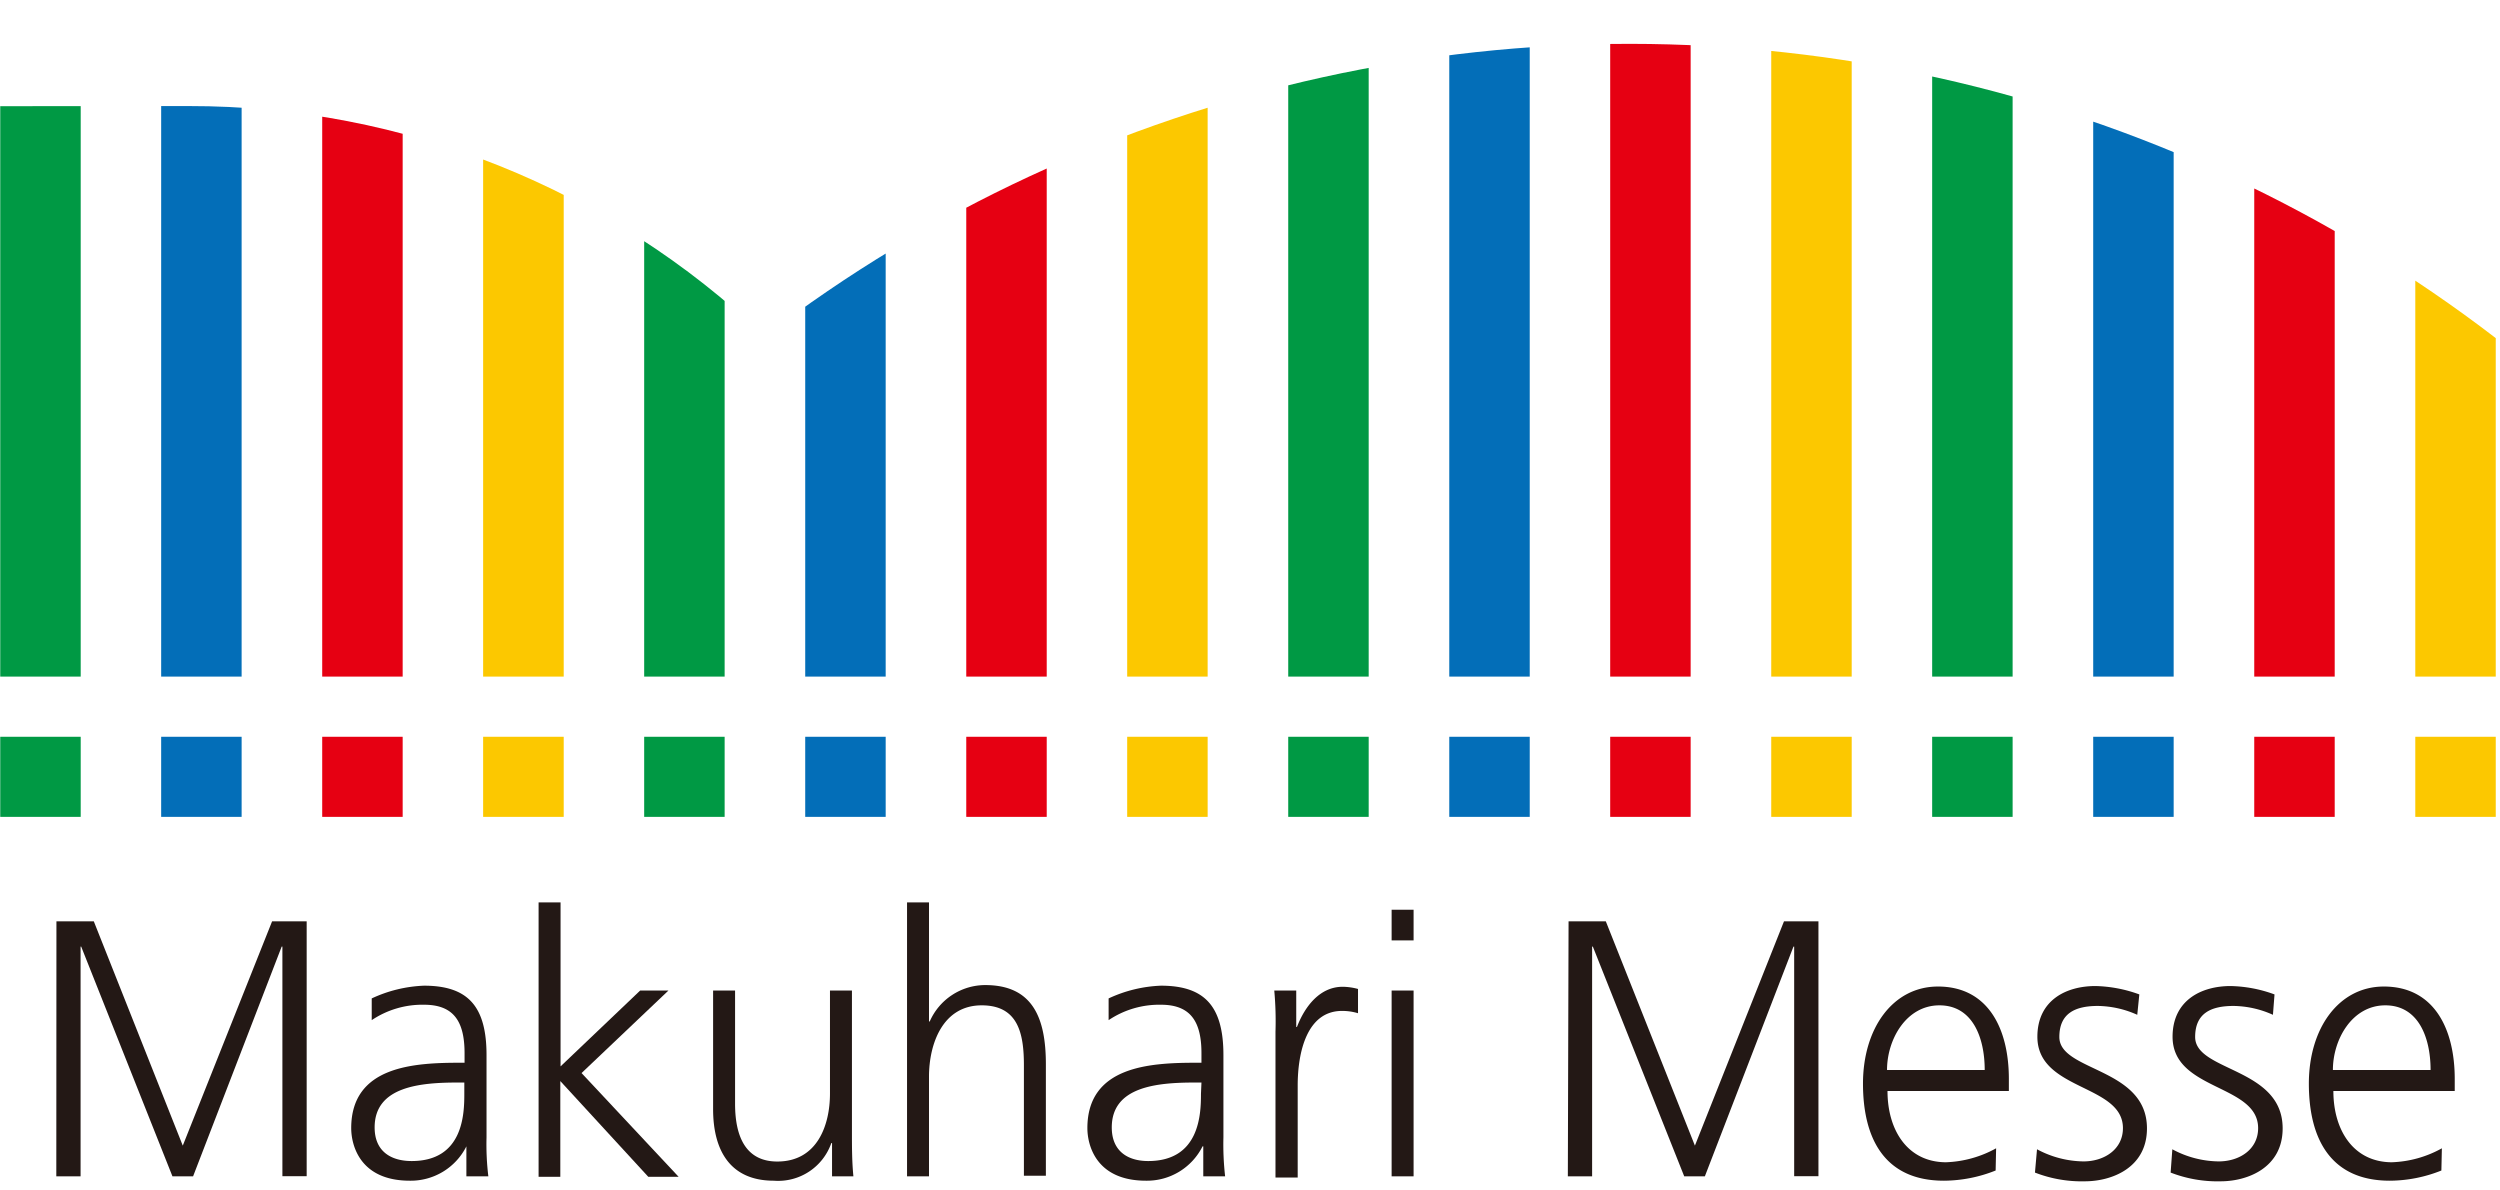
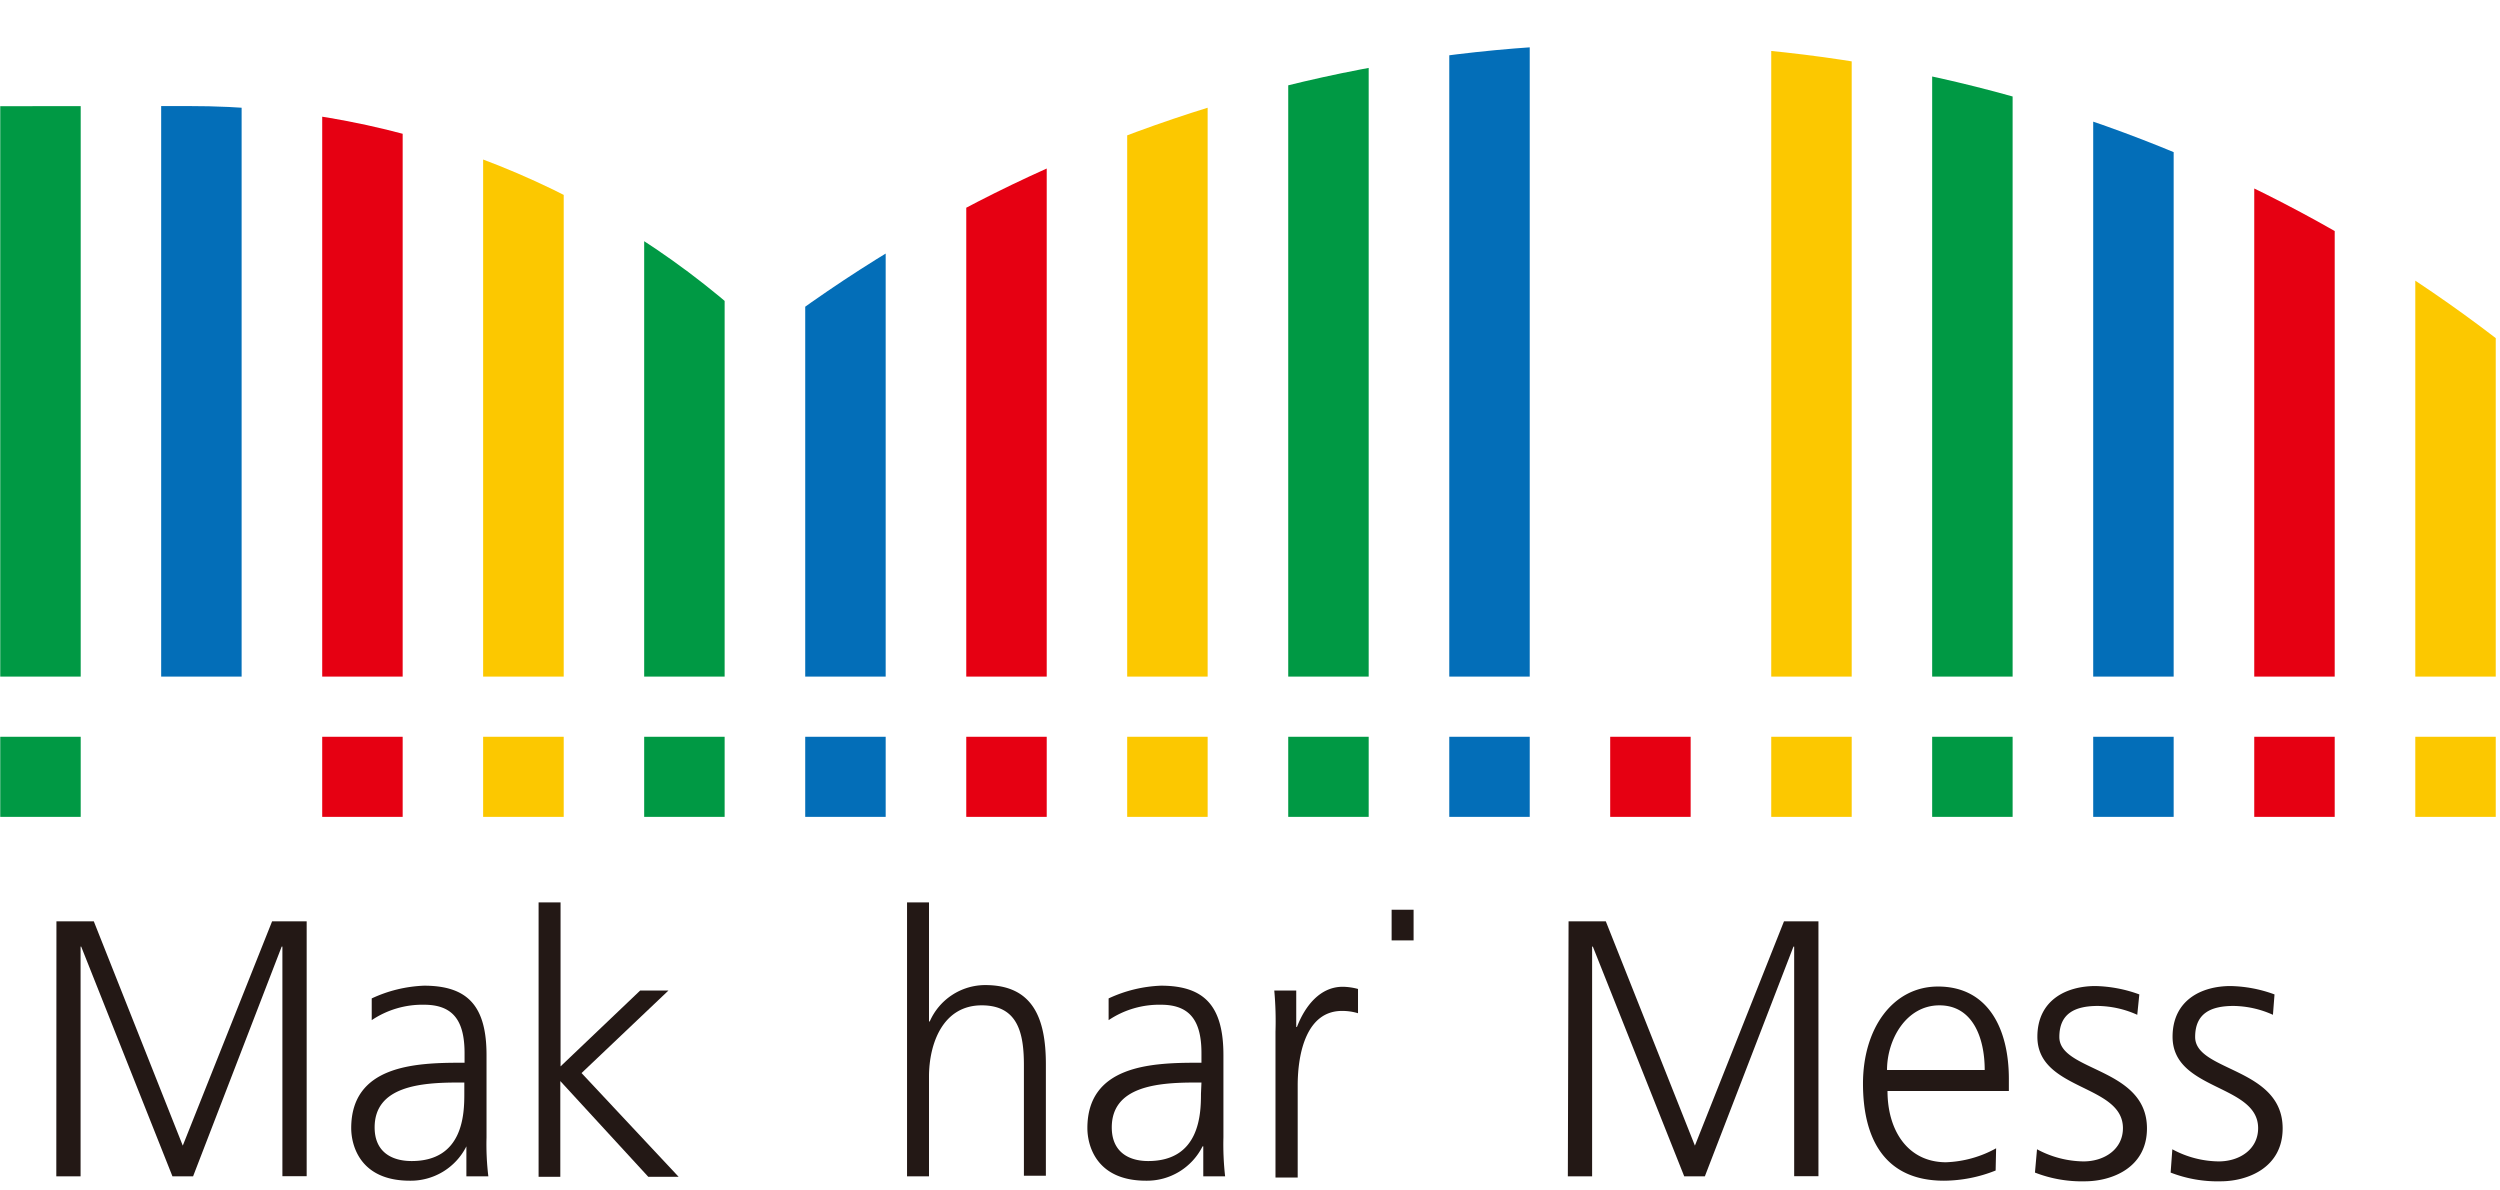
<svg xmlns="http://www.w3.org/2000/svg" viewBox="0 0 206 98.07">
  <defs>
    <style>.cls-1{fill:none;}.cls-2{fill:#094;}.cls-3{fill:#036eb8;}.cls-4{fill:#e60012;}.cls-5{fill:#fcc800;}.cls-6{clip-path:url(#clip-path);}.cls-7{fill:#231815;}</style>
    <clipPath id="clip-path" transform="translate(0 3.62)">
      <path class="cls-1" d="M205.65,24.24A117.26,117.26,0,0,0,63,24.12a68.51,68.51,0,0,0-47.44-19L0,5.13v47H205.65Z" />
    </clipPath>
  </defs>
  <g id="レイヤー_2" data-name="レイヤー 2">
    <g id="サイン">
      <rect class="cls-2" x="0.02" y="60.71" width="6.63" height="6.6" />
-       <rect class="cls-3" x="13.28" y="60.71" width="6.63" height="6.6" />
      <rect class="cls-4" x="26.55" y="60.71" width="6.63" height="6.6" />
      <rect class="cls-5" x="39.81" y="60.71" width="6.64" height="6.6" />
      <rect class="cls-2" x="53.08" y="60.71" width="6.63" height="6.6" />
      <rect class="cls-3" x="66.35" y="60.71" width="6.63" height="6.6" />
      <rect class="cls-4" x="79.62" y="60.71" width="6.63" height="6.6" />
      <rect class="cls-5" x="92.88" y="60.71" width="6.63" height="6.6" />
      <rect class="cls-2" x="106.15" y="60.71" width="6.63" height="6.6" />
      <rect class="cls-3" x="119.42" y="60.71" width="6.63" height="6.6" />
      <rect class="cls-4" x="132.68" y="60.71" width="6.63" height="6.6" />
      <rect class="cls-5" x="145.95" y="60.71" width="6.63" height="6.6" />
      <rect class="cls-2" x="159.21" y="60.71" width="6.63" height="6.6" />
      <rect class="cls-3" x="172.48" y="60.71" width="6.63" height="6.6" />
      <rect class="cls-4" x="185.75" y="60.71" width="6.63" height="6.6" />
      <rect class="cls-5" x="199.02" y="60.71" width="6.63" height="6.6" />
      <g class="cls-6">
        <rect class="cls-2" x="0.02" width="6.63" height="55.76" />
        <rect class="cls-3" x="13.28" width="6.63" height="55.76" />
        <rect class="cls-4" x="26.55" width="6.63" height="55.76" />
        <rect class="cls-5" x="39.81" width="6.64" height="55.76" />
        <rect class="cls-2" x="53.08" width="6.63" height="55.76" />
        <rect class="cls-3" x="66.35" width="6.63" height="55.76" />
        <rect class="cls-4" x="79.62" width="6.63" height="55.76" />
        <rect class="cls-5" x="92.88" width="6.63" height="55.76" />
        <rect class="cls-2" x="106.15" width="6.63" height="55.76" />
        <rect class="cls-3" x="119.42" width="6.63" height="55.76" />
-         <rect class="cls-4" x="132.68" width="6.63" height="55.76" />
        <rect class="cls-5" x="145.95" width="6.63" height="55.76" />
        <rect class="cls-2" x="159.21" width="6.63" height="55.76" />
        <rect class="cls-3" x="172.48" width="6.63" height="55.76" />
        <rect class="cls-4" x="185.75" width="6.63" height="55.76" />
        <rect class="cls-5" x="199.02" width="6.63" height="55.76" />
      </g>
      <path class="cls-7" d="M4.65,72.3H7.73l7.33,18.48L22.42,72.3h2.85v21h-2V74.38h-.06l-7.3,18.93h-1.7L6.69,74.38H6.64V93.31h-2Z" transform="translate(0 3.62)" />
      <path class="cls-7" d="M38.43,90.84h0a5.13,5.13,0,0,1-4.66,2.83c-4.17,0-4.83-3-4.83-4.33,0-5.15,5.23-5.39,9-5.39h.34v-.78c0-2.62-.89-4-3.34-4a7.48,7.48,0,0,0-4.31,1.27V78.65a11.15,11.15,0,0,1,4.31-1.05c3.63,0,5.15,1.71,5.15,5.72v6.77a21.89,21.89,0,0,0,.15,3.22H38.43Zm-.17-5.26h-.52c-3.13,0-6.87.33-6.87,3.7,0,2,1.38,2.77,3.05,2.77,4.26,0,4.34-3.89,4.34-5.54Z" transform="translate(0 3.62)" />
      <path class="cls-7" d="M44.38,70.74h1.81V84.25L52.75,78h2.33l-7.16,6.8,8,8.55h-2.5l-7.25-7.89v7.89H44.38Z" transform="translate(0 3.62)" />
-       <path class="cls-7" d="M70.2,89.7c0,1.17,0,2.38.12,3.61H68.56V90.57H68.5a4.64,4.64,0,0,1-4.74,3.1c-3.62,0-5-2.53-5-5.9V78h1.81v9.33c0,2.89,1,4.76,3.48,4.76,3.3,0,4.34-3,4.34-5.6V78H70.2Z" transform="translate(0 3.62)" />
      <path class="cls-7" d="M74.74,70.74h1.81v9.81h.06a5,5,0,0,1,4.57-3c3.94,0,5,2.74,5,6.53v9.18H84.37V84.16c0-2.65-.49-4.94-3.48-4.94-3.22,0-4.34,3.19-4.34,5.87v8.22H74.74Z" transform="translate(0 3.62)" />
      <path class="cls-7" d="M99.15,90.84h-.06a5.12,5.12,0,0,1-4.66,2.83c-4.17,0-4.83-3-4.83-4.33,0-5.15,5.24-5.39,9-5.39H99v-.78c0-2.62-.9-4-3.34-4a7.48,7.48,0,0,0-4.31,1.27V78.65a11.15,11.15,0,0,1,4.31-1.05c3.62,0,5.15,1.71,5.15,5.72v6.77a23.44,23.44,0,0,0,.14,3.22H99.15ZM99,85.58h-.52c-3.14,0-6.87.33-6.87,3.7,0,2,1.37,2.77,3,2.77,4.26,0,4.35-3.89,4.35-5.54Z" transform="translate(0 3.62)" />
      <path class="cls-7" d="M105.1,81.39A27.67,27.67,0,0,0,105,78h1.81v3h.06c.66-1.72,1.9-3.31,3.77-3.31a5.09,5.09,0,0,1,1.26.18v2a4.52,4.52,0,0,0-1.32-.19c-2.88,0-3.65,3.38-3.65,6.15v7.58H105.1Z" transform="translate(0 3.62)" />
-       <path class="cls-7" d="M116.48,73.87h-1.81V71.34h1.81ZM114.67,78h1.81V93.31h-1.81Z" transform="translate(0 3.62)" />
+       <path class="cls-7" d="M116.48,73.87h-1.81V71.34h1.81ZM114.67,78h1.81h-1.81Z" transform="translate(0 3.62)" />
      <path class="cls-7" d="M129.25,72.3h3.07l7.34,18.48L147,72.3h2.84v21h-2V74.38h-.06l-7.3,18.93h-1.7l-7.53-18.93h-.06V93.31h-2Z" transform="translate(0 3.62)" />
      <path class="cls-7" d="M164.44,92.83a11.63,11.63,0,0,1-4.26.84c-4.86,0-6.67-3.43-6.67-8s2.47-8,6.18-8c4.14,0,5.84,3.49,5.84,7.61v1h-10c0,3.25,1.67,5.87,4.83,5.87a9.17,9.17,0,0,0,4.12-1.15Zm-.9-8.28c0-2.68-1-5.33-3.73-5.33s-4.32,2.8-4.32,5.33Z" transform="translate(0 3.62)" />
      <path class="cls-7" d="M167.85,91.08a8.26,8.26,0,0,0,3.83,1c1.72,0,3.25-1,3.25-2.74,0-3.64-7.05-3.07-7.05-7.53,0-3,2.36-4.18,4.78-4.18a11.17,11.17,0,0,1,3.62.69L176.11,80a8.13,8.13,0,0,0-3.25-.73c-1.87,0-3.17.61-3.17,2.56,0,2.86,7.22,2.5,7.22,7.53,0,3.25-2.9,4.36-5.12,4.36a10.61,10.61,0,0,1-4.11-.72Z" transform="translate(0 3.62)" />
      <path class="cls-7" d="M179,91.08a8.19,8.19,0,0,0,3.82,1c1.73,0,3.25-1,3.25-2.74,0-3.64-7.05-3.07-7.05-7.53,0-3,2.36-4.18,4.78-4.18a11.08,11.08,0,0,1,3.62.69L187.29,80a8.09,8.09,0,0,0-3.25-.73c-1.87,0-3.16.61-3.16,2.56,0,2.86,7.21,2.5,7.21,7.53,0,3.25-2.9,4.36-5.11,4.36a10.69,10.69,0,0,1-4.12-.72Z" transform="translate(0 3.62)" />
-       <path class="cls-7" d="M201.17,92.83a11.54,11.54,0,0,1-4.25.84c-4.86,0-6.67-3.43-6.67-8s2.47-8,6.18-8c4.14,0,5.84,3.49,5.84,7.61v1h-10c0,3.25,1.67,5.87,4.83,5.87a9.09,9.09,0,0,0,4.11-1.15Zm-.89-8.28c0-2.68-1-5.33-3.73-5.33s-4.32,2.8-4.32,5.33Z" transform="translate(0 3.62)" />
      <rect id="_スライス_" data-name="&lt;スライス&gt;" class="cls-1" y="3.62" width="206" height="94.45" />
    </g>
  </g>
</svg>